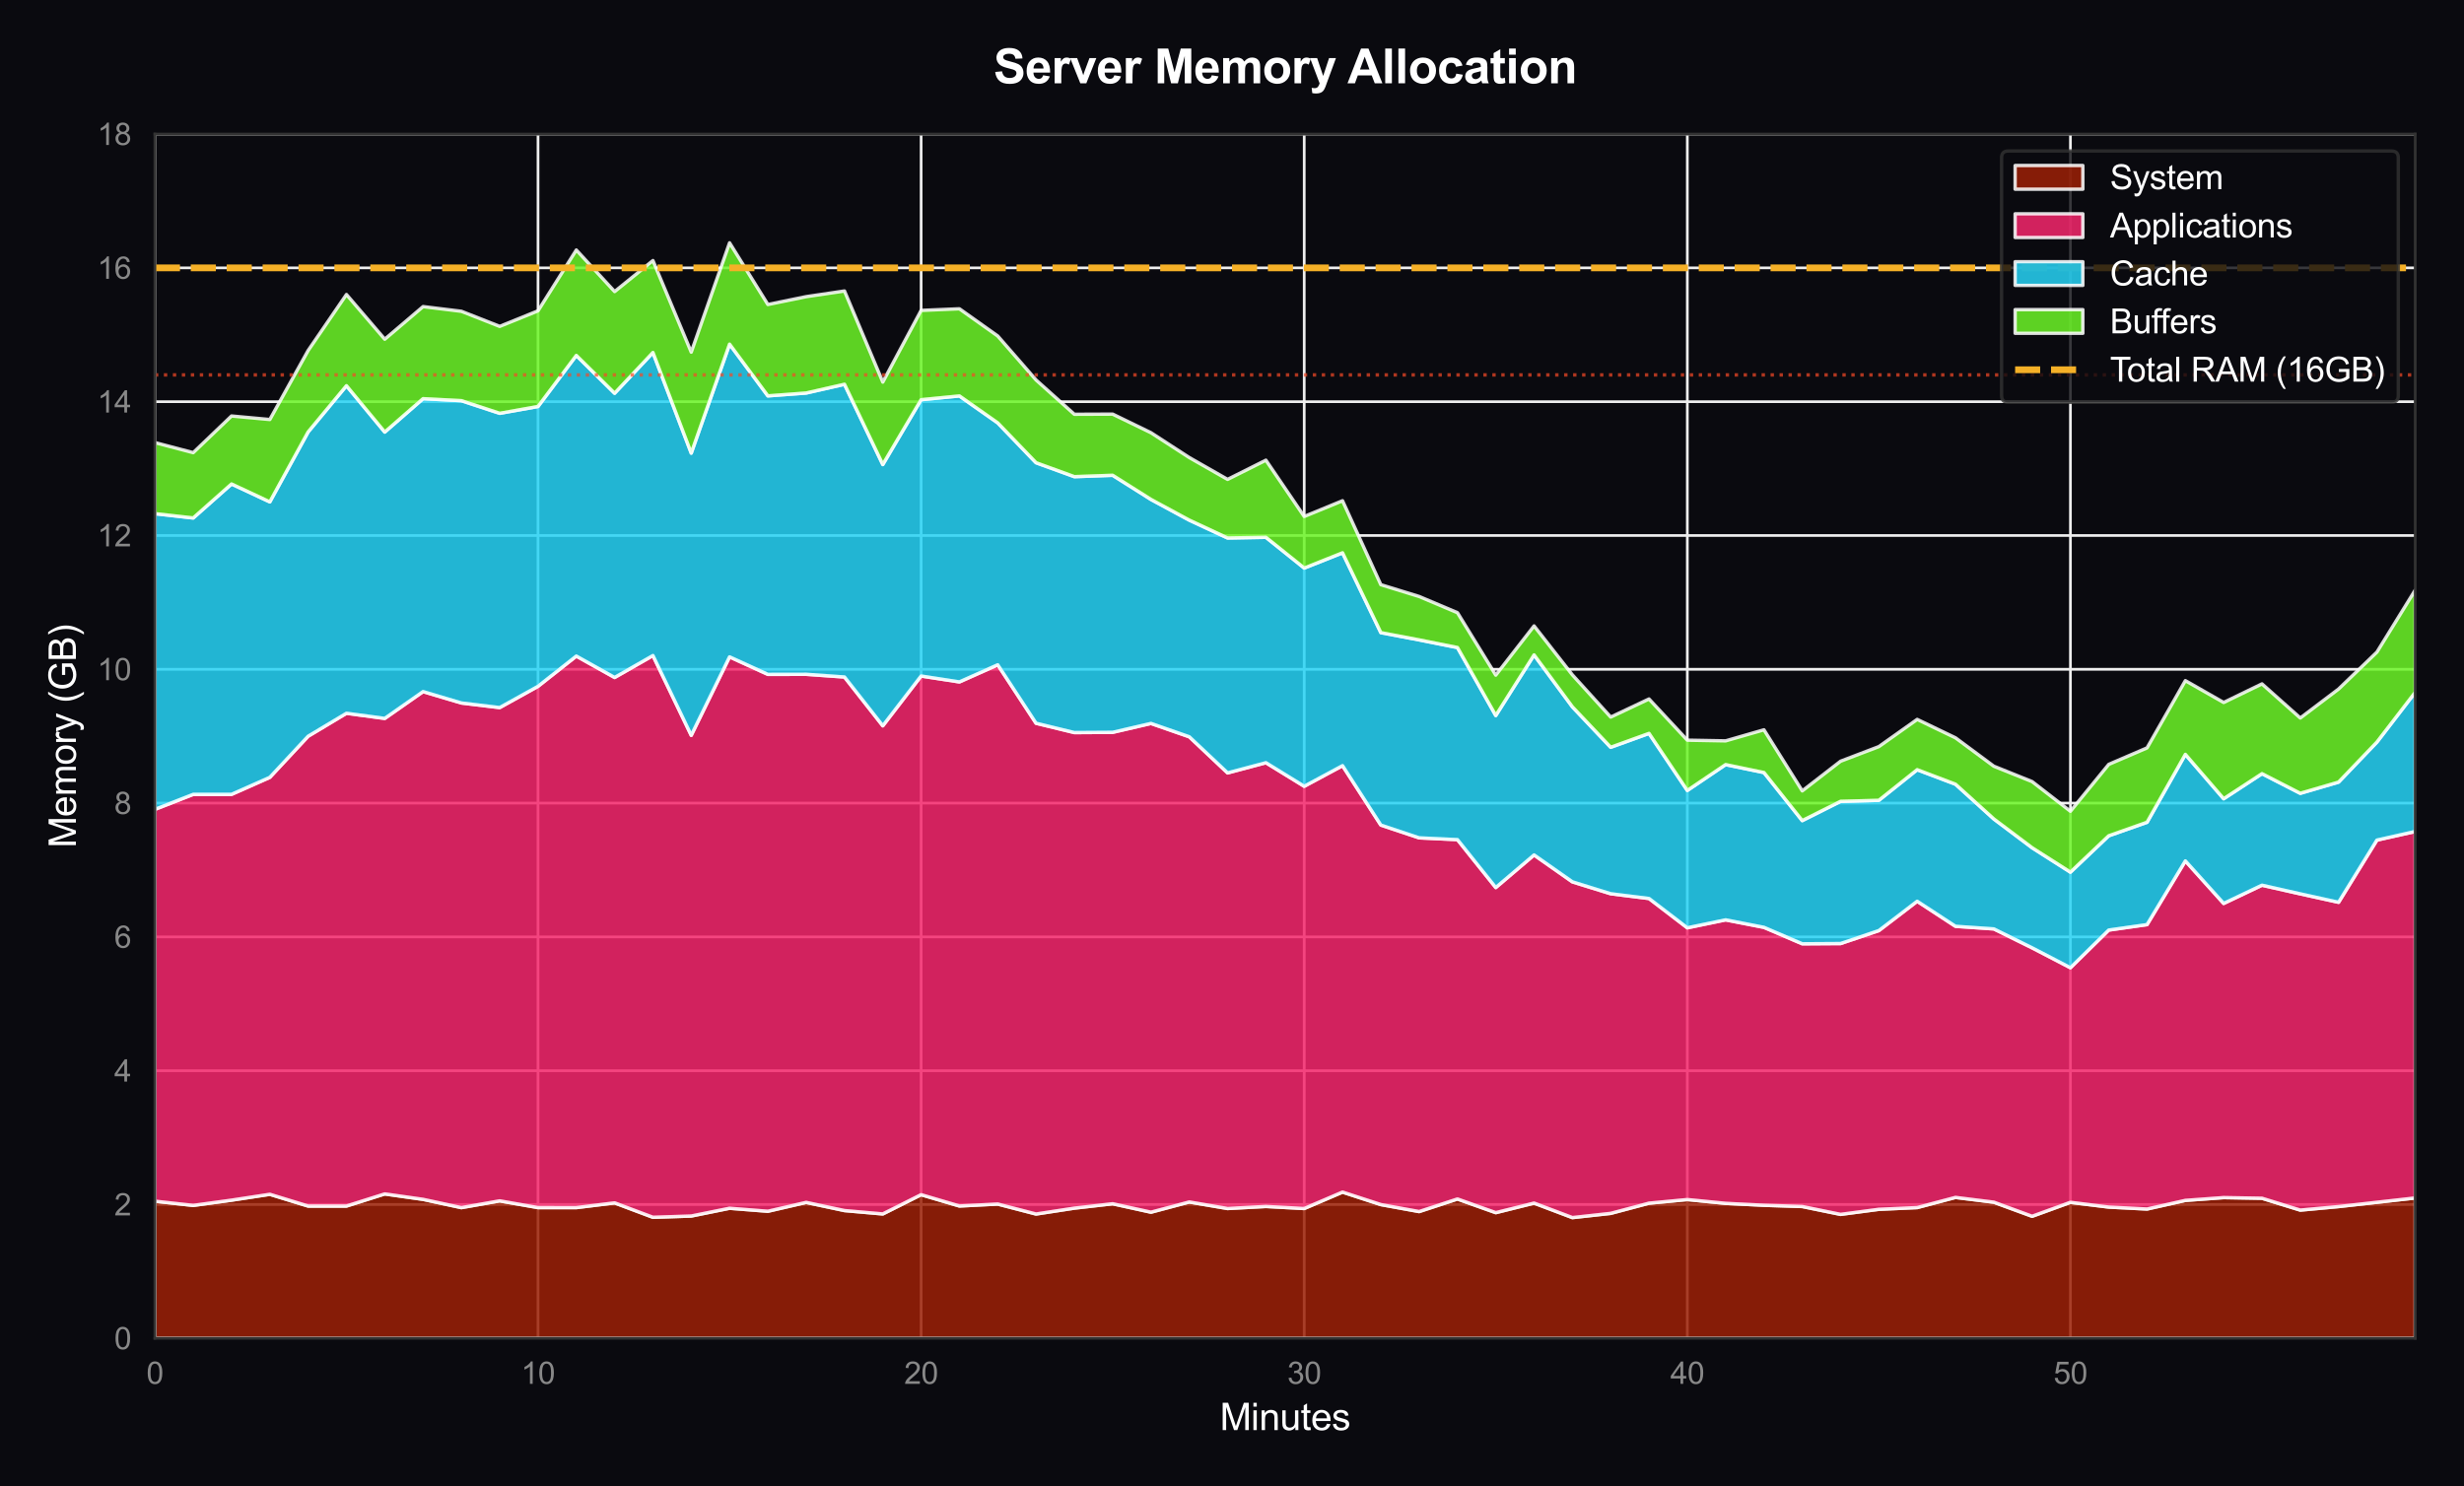
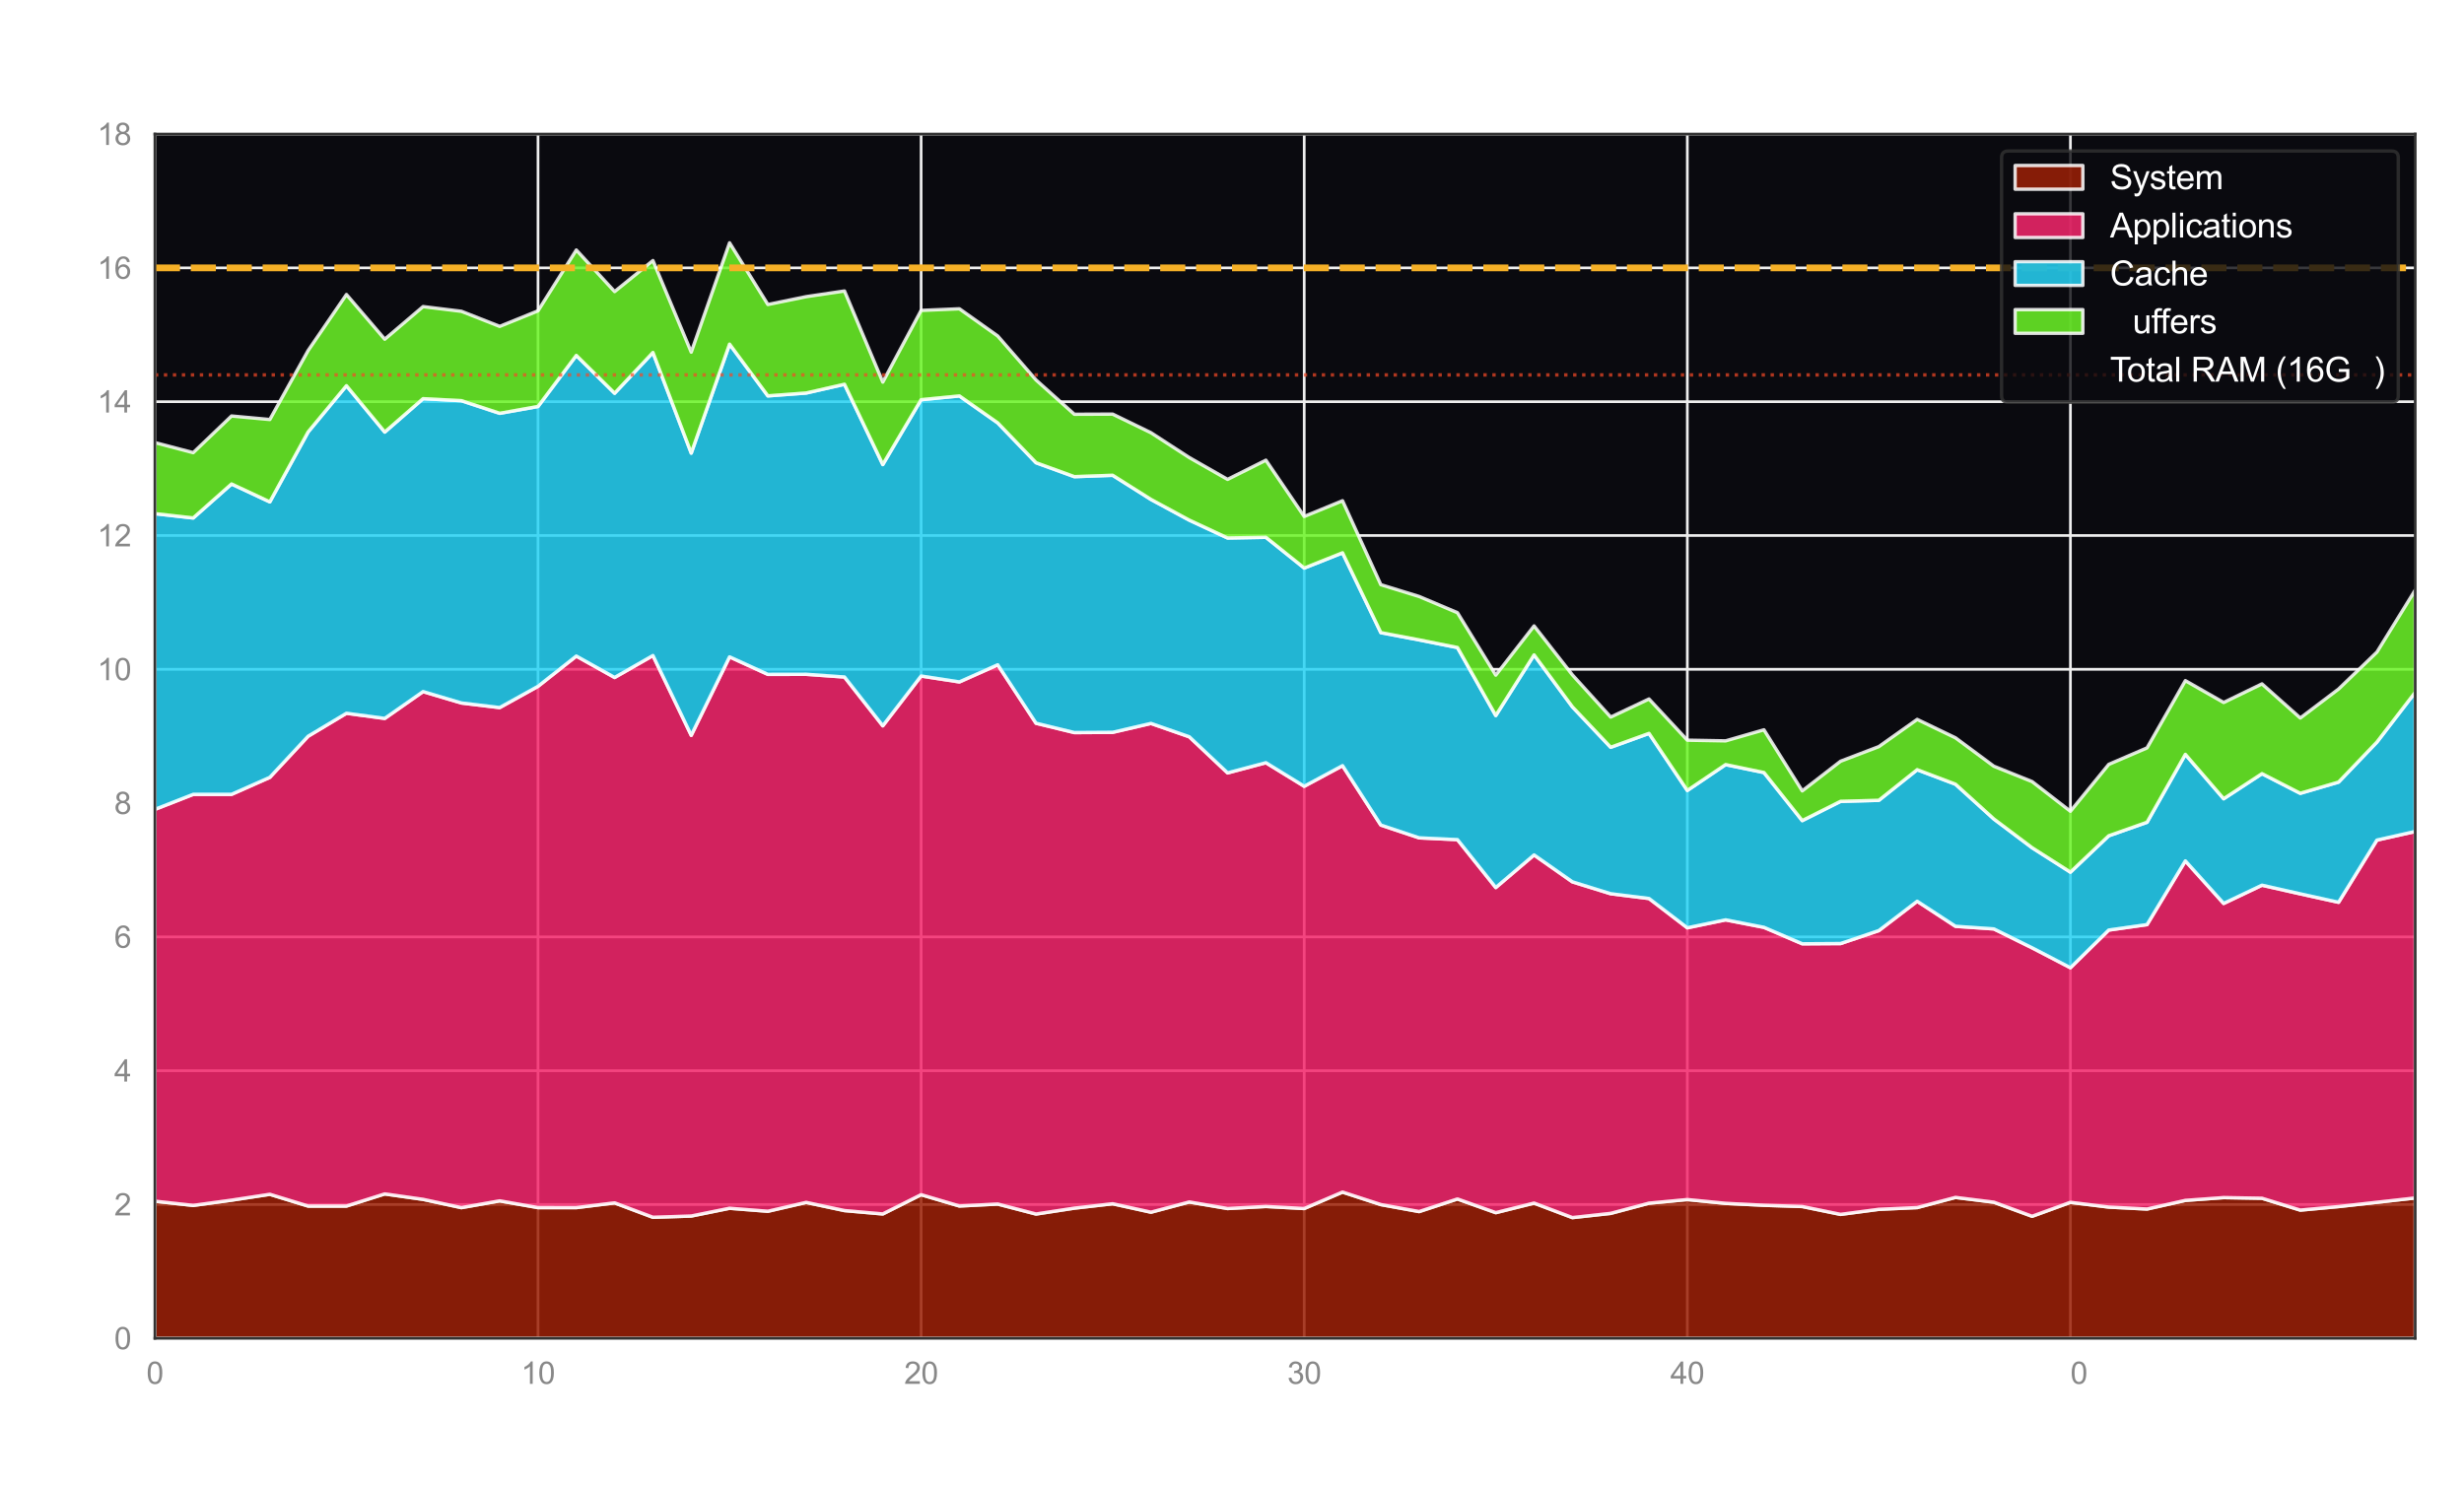
<svg xmlns="http://www.w3.org/2000/svg" xmlns:xlink="http://www.w3.org/1999/xlink" viewBox="0 0 727.462 438.882" version="1.1">
  <defs>
    <style type="text/css">*{stroke-linejoin: round; stroke-linecap: butt}</style>
  </defs>
  <g id="figure_1">
    <g id="patch_1">
-       <path d="M 0 438.882  L 727.462 438.882  L 727.462 -0  L 0 -0  z " style="fill: #0a0a0f" />
-     </g>
+       </g>
    <g id="axes_1">
      <g id="patch_2">
        <path d="M 45.733 395.192  L 713.062 395.192  L 713.062 39.592  L 45.733 39.592  z " style="fill: #0a0a0f" />
      </g>
      <g id="matplotlib.axis_1">
        <g id="xtick_1">
          <g id="line2d_1">
            <path d="M 45.733 395.192  L 45.733 39.592  " clip-path="url(#p2c360c2887)" style="fill: none; stroke: #eeeeee; stroke-width: 0.8; stroke-linecap: round" />
          </g>
          <g id="text_1">
            <g style="fill: #888888" transform="translate(43.23 408.634) scale(0.09 -0.09)">
              <defs>
                <path id="ArialMT-30" d="M 266 2259  Q 266 3072 433 3567  Q 600 4063 929 4331  Q 1259 4600 1759 4600  Q 2128 4600 2406 4451  Q 2684 4303 2865 4023  Q 3047 3744 3150 3342  Q 3253 2941 3253 2259  Q 3253 1453 3087 958  Q 2922 463 2592 192  Q 2263 -78 1759 -78  Q 1097 -78 719 397  Q 266 969 266 2259  z M 844 2259  Q 844 1131 1108 757  Q 1372 384 1759 384  Q 2147 384 2411 759  Q 2675 1134 2675 2259  Q 2675 3391 2411 3762  Q 2147 4134 1753 4134  Q 1366 4134 1134 3806  Q 844 3388 844 2259  z " transform="scale(0.016)" />
              </defs>
              <use xlink:href="#ArialMT-30" />
            </g>
          </g>
        </g>
        <g id="xtick_2">
          <g id="line2d_2">
            <path d="M 158.839 395.192  L 158.839 39.592  " clip-path="url(#p2c360c2887)" style="fill: none; stroke: #eeeeee; stroke-width: 0.8; stroke-linecap: round" />
          </g>
          <g id="text_2">
            <g style="fill: #888888" transform="translate(153.834 408.634) scale(0.09 -0.09)">
              <defs>
                <path id="ArialMT-31" d="M 2384 0  L 1822 0  L 1822 3584  Q 1619 3391 1289 3197  Q 959 3003 697 2906  L 697 3450  Q 1169 3672 1522 3987  Q 1875 4303 2022 4600  L 2384 4600  L 2384 0  z " transform="scale(0.016)" />
              </defs>
              <use xlink:href="#ArialMT-31" />
              <use xlink:href="#ArialMT-30" transform="translate(55.615 0)" />
            </g>
          </g>
        </g>
        <g id="xtick_3">
          <g id="line2d_3">
            <path d="M 271.946 395.192  L 271.946 39.592  " clip-path="url(#p2c360c2887)" style="fill: none; stroke: #eeeeee; stroke-width: 0.8; stroke-linecap: round" />
          </g>
          <g id="text_3">
            <g style="fill: #888888" transform="translate(266.941 408.634) scale(0.09 -0.09)">
              <defs>
                <path id="ArialMT-32" d="M 3222 541  L 3222 0  L 194 0  Q 188 203 259 391  Q 375 700 629 1000  Q 884 1300 1366 1694  Q 2113 2306 2375 2664  Q 2638 3022 2638 3341  Q 2638 3675 2398 3904  Q 2159 4134 1775 4134  Q 1369 4134 1125 3890  Q 881 3647 878 3216  L 300 3275  Q 359 3922 746 4261  Q 1134 4600 1788 4600  Q 2447 4600 2831 4234  Q 3216 3869 3216 3328  Q 3216 3053 3103 2787  Q 2991 2522 2730 2228  Q 2469 1934 1863 1422  Q 1356 997 1212 845  Q 1069 694 975 541  L 3222 541  z " transform="scale(0.016)" />
              </defs>
              <use xlink:href="#ArialMT-32" />
              <use xlink:href="#ArialMT-30" transform="translate(55.615 0)" />
            </g>
          </g>
        </g>
        <g id="xtick_4">
          <g id="line2d_4">
            <path d="M 385.053 395.192  L 385.053 39.592  " clip-path="url(#p2c360c2887)" style="fill: none; stroke: #eeeeee; stroke-width: 0.8; stroke-linecap: round" />
          </g>
          <g id="text_4">
            <g style="fill: #888888" transform="translate(380.048 408.634) scale(0.09 -0.09)">
              <defs>
                <path id="ArialMT-33" d="M 269 1209  L 831 1284  Q 928 806 1161 595  Q 1394 384 1728 384  Q 2125 384 2398 659  Q 2672 934 2672 1341  Q 2672 1728 2419 1979  Q 2166 2231 1775 2231  Q 1616 2231 1378 2169  L 1441 2663  Q 1497 2656 1531 2656  Q 1891 2656 2178 2843  Q 2466 3031 2466 3422  Q 2466 3731 2256 3934  Q 2047 4138 1716 4138  Q 1388 4138 1169 3931  Q 950 3725 888 3313  L 325 3413  Q 428 3978 793 4289  Q 1159 4600 1703 4600  Q 2078 4600 2393 4439  Q 2709 4278 2876 4000  Q 3044 3722 3044 3409  Q 3044 3113 2884 2869  Q 2725 2625 2413 2481  Q 2819 2388 3044 2092  Q 3269 1797 3269 1353  Q 3269 753 2831 336  Q 2394 -81 1725 -81  Q 1122 -81 723 278  Q 325 638 269 1209  z " transform="scale(0.016)" />
              </defs>
              <use xlink:href="#ArialMT-33" />
              <use xlink:href="#ArialMT-30" transform="translate(55.615 0)" />
            </g>
          </g>
        </g>
        <g id="xtick_5">
          <g id="line2d_5">
            <path d="M 498.16 395.192  L 498.16 39.592  " clip-path="url(#p2c360c2887)" style="fill: none; stroke: #eeeeee; stroke-width: 0.8; stroke-linecap: round" />
          </g>
          <g id="text_5">
            <g style="fill: #888888" transform="translate(493.155 408.634) scale(0.09 -0.09)">
              <defs>
                <path id="ArialMT-34" d="M 2069 0  L 2069 1097  L 81 1097  L 81 1613  L 2172 4581  L 2631 4581  L 2631 1613  L 3250 1613  L 3250 1097  L 2631 1097  L 2631 0  L 2069 0  z M 2069 1613  L 2069 3678  L 634 1613  L 2069 1613  z " transform="scale(0.016)" />
              </defs>
              <use xlink:href="#ArialMT-34" />
              <use xlink:href="#ArialMT-30" transform="translate(55.615 0)" />
            </g>
          </g>
        </g>
        <g id="xtick_6">
          <g id="line2d_6">
            <path d="M 611.266 395.192  L 611.266 39.592  " clip-path="url(#p2c360c2887)" style="fill: none; stroke: #eeeeee; stroke-width: 0.8; stroke-linecap: round" />
          </g>
          <g id="text_6">
            <g style="fill: #888888" transform="translate(606.262 408.634) scale(0.09 -0.09)">
              <defs>
-                 <path id="ArialMT-35" d="M 266 1200  L 856 1250  Q 922 819 1161 601  Q 1400 384 1738 384  Q 2144 384 2425 690  Q 2706 997 2706 1503  Q 2706 1984 2436 2262  Q 2166 2541 1728 2541  Q 1456 2541 1237 2417  Q 1019 2294 894 2097  L 366 2166  L 809 4519  L 3088 4519  L 3088 3981  L 1259 3981  L 1013 2750  Q 1425 3038 1878 3038  Q 2478 3038 2890 2622  Q 3303 2206 3303 1553  Q 3303 931 2941 478  Q 2500 -78 1738 -78  Q 1113 -78 717 272  Q 322 622 266 1200  z " transform="scale(0.016)" />
-               </defs>
+                 </defs>
              <use xlink:href="#ArialMT-35" />
              <use xlink:href="#ArialMT-30" transform="translate(55.615 0)" />
            </g>
          </g>
        </g>
        <g id="text_7">
          <g style="fill: #ffffff" transform="translate(360.141 422.296) scale(0.11 -0.11)">
            <defs>
              <path id="ArialMT-4d" d="M 475 0  L 475 4581  L 1388 4581  L 2472 1338  Q 2622 884 2691 659  Q 2769 909 2934 1394  L 4031 4581  L 4847 4581  L 4847 0  L 4263 0  L 4263 3834  L 2931 0  L 2384 0  L 1059 3900  L 1059 0  L 475 0  z " transform="scale(0.016)" />
              <path id="ArialMT-69" d="M 425 3934  L 425 4581  L 988 4581  L 988 3934  L 425 3934  z M 425 0  L 425 3319  L 988 3319  L 988 0  L 425 0  z " transform="scale(0.016)" />
              <path id="ArialMT-6e" d="M 422 0  L 422 3319  L 928 3319  L 928 2847  Q 1294 3394 1984 3394  Q 2284 3394 2536 3286  Q 2788 3178 2913 3003  Q 3038 2828 3088 2588  Q 3119 2431 3119 2041  L 3119 0  L 2556 0  L 2556 2019  Q 2556 2363 2490 2533  Q 2425 2703 2258 2804  Q 2091 2906 1866 2906  Q 1506 2906 1245 2678  Q 984 2450 984 1813  L 984 0  L 422 0  z " transform="scale(0.016)" />
              <path id="ArialMT-75" d="M 2597 0  L 2597 488  Q 2209 -75 1544 -75  Q 1250 -75 995 37  Q 741 150 617 320  Q 494 491 444 738  Q 409 903 409 1263  L 409 3319  L 972 3319  L 972 1478  Q 972 1038 1006 884  Q 1059 663 1231 536  Q 1403 409 1656 409  Q 1909 409 2131 539  Q 2353 669 2445 892  Q 2538 1116 2538 1541  L 2538 3319  L 3100 3319  L 3100 0  L 2597 0  z " transform="scale(0.016)" />
              <path id="ArialMT-74" d="M 1650 503  L 1731 6  Q 1494 -44 1306 -44  Q 1000 -44 831 53  Q 663 150 594 308  Q 525 466 525 972  L 525 2881  L 113 2881  L 113 3319  L 525 3319  L 525 4141  L 1084 4478  L 1084 3319  L 1650 3319  L 1650 2881  L 1084 2881  L 1084 941  Q 1084 700 1114 631  Q 1144 563 1211 522  Q 1278 481 1403 481  Q 1497 481 1650 503  z " transform="scale(0.016)" />
              <path id="ArialMT-65" d="M 2694 1069  L 3275 997  Q 3138 488 2766 206  Q 2394 -75 1816 -75  Q 1088 -75 661 373  Q 234 822 234 1631  Q 234 2469 665 2931  Q 1097 3394 1784 3394  Q 2450 3394 2872 2941  Q 3294 2488 3294 1666  Q 3294 1616 3291 1516  L 816 1516  Q 847 969 1125 678  Q 1403 388 1819 388  Q 2128 388 2347 550  Q 2566 713 2694 1069  z M 847 1978  L 2700 1978  Q 2663 2397 2488 2606  Q 2219 2931 1791 2931  Q 1403 2931 1139 2672  Q 875 2413 847 1978  z " transform="scale(0.016)" />
              <path id="ArialMT-73" d="M 197 991  L 753 1078  Q 800 744 1014 566  Q 1228 388 1613 388  Q 2000 388 2187 545  Q 2375 703 2375 916  Q 2375 1106 2209 1216  Q 2094 1291 1634 1406  Q 1016 1563 777 1677  Q 538 1791 414 1992  Q 291 2194 291 2438  Q 291 2659 392 2848  Q 494 3038 669 3163  Q 800 3259 1026 3326  Q 1253 3394 1513 3394  Q 1903 3394 2198 3281  Q 2494 3169 2634 2976  Q 2775 2784 2828 2463  L 2278 2388  Q 2241 2644 2061 2787  Q 1881 2931 1553 2931  Q 1166 2931 1000 2803  Q 834 2675 834 2503  Q 834 2394 903 2306  Q 972 2216 1119 2156  Q 1203 2125 1616 2013  Q 2213 1853 2448 1751  Q 2684 1650 2818 1456  Q 2953 1263 2953 975  Q 2953 694 2789 445  Q 2625 197 2315 61  Q 2006 -75 1616 -75  Q 969 -75 630 194  Q 291 463 197 991  z " transform="scale(0.016)" />
            </defs>
            <use xlink:href="#ArialMT-4d" />
            <use xlink:href="#ArialMT-69" transform="translate(83.301 0)" />
            <use xlink:href="#ArialMT-6e" transform="translate(105.518 0)" />
            <use xlink:href="#ArialMT-75" transform="translate(161.133 0)" />
            <use xlink:href="#ArialMT-74" transform="translate(216.748 0)" />
            <use xlink:href="#ArialMT-65" transform="translate(244.531 0)" />
            <use xlink:href="#ArialMT-73" transform="translate(300.146 0)" />
          </g>
        </g>
      </g>
      <g id="matplotlib.axis_2">
        <g id="ytick_1">
          <g id="line2d_7">
            <path d="M 45.733 395.192  L 713.062 395.192  " clip-path="url(#p2c360c2887)" style="fill: none; stroke: #eeeeee; stroke-width: 0.8; stroke-linecap: round" />
          </g>
          <g id="text_8">
            <g style="fill: #888888" transform="translate(33.728 398.413) scale(0.09 -0.09)">
              <use xlink:href="#ArialMT-30" />
            </g>
          </g>
        </g>
        <g id="ytick_2">
          <g id="line2d_8">
            <path d="M 45.733 355.68  L 713.062 355.68  " clip-path="url(#p2c360c2887)" style="fill: none; stroke: #eeeeee; stroke-width: 0.8; stroke-linecap: round" />
          </g>
          <g id="text_9">
            <g style="fill: #888888" transform="translate(33.728 358.901) scale(0.09 -0.09)">
              <use xlink:href="#ArialMT-32" />
            </g>
          </g>
        </g>
        <g id="ytick_3">
          <g id="line2d_9">
            <path d="M 45.733 316.169  L 713.062 316.169  " clip-path="url(#p2c360c2887)" style="fill: none; stroke: #eeeeee; stroke-width: 0.8; stroke-linecap: round" />
          </g>
          <g id="text_10">
            <g style="fill: #888888" transform="translate(33.728 319.39) scale(0.09 -0.09)">
              <use xlink:href="#ArialMT-34" />
            </g>
          </g>
        </g>
        <g id="ytick_4">
          <g id="line2d_10">
            <path d="M 45.733 276.658  L 713.062 276.658  " clip-path="url(#p2c360c2887)" style="fill: none; stroke: #eeeeee; stroke-width: 0.8; stroke-linecap: round" />
          </g>
          <g id="text_11">
            <g style="fill: #888888" transform="translate(33.728 279.879) scale(0.09 -0.09)">
              <defs>
                <path id="ArialMT-36" d="M 3184 3459  L 2625 3416  Q 2550 3747 2413 3897  Q 2184 4138 1850 4138  Q 1581 4138 1378 3988  Q 1113 3794 959 3422  Q 806 3050 800 2363  Q 1003 2672 1297 2822  Q 1591 2972 1913 2972  Q 2475 2972 2870 2558  Q 3266 2144 3266 1488  Q 3266 1056 3080 686  Q 2894 316 2569 119  Q 2244 -78 1831 -78  Q 1128 -78 684 439  Q 241 956 241 2144  Q 241 3472 731 4075  Q 1159 4600 1884 4600  Q 2425 4600 2770 4297  Q 3116 3994 3184 3459  z M 888 1484  Q 888 1194 1011 928  Q 1134 663 1356 523  Q 1578 384 1822 384  Q 2178 384 2434 671  Q 2691 959 2691 1453  Q 2691 1928 2437 2201  Q 2184 2475 1800 2475  Q 1419 2475 1153 2201  Q 888 1928 888 1484  z " transform="scale(0.016)" />
              </defs>
              <use xlink:href="#ArialMT-36" />
            </g>
          </g>
        </g>
        <g id="ytick_5">
          <g id="line2d_11">
-             <path d="M 45.733 237.147  L 713.062 237.147  " clip-path="url(#p2c360c2887)" style="fill: none; stroke: #eeeeee; stroke-width: 0.8; stroke-linecap: round" />
-           </g>
+             </g>
          <g id="text_12">
            <g style="fill: #888888" transform="translate(33.728 240.368) scale(0.09 -0.09)">
              <defs>
                <path id="ArialMT-38" d="M 1131 2484  Q 781 2613 612 2850  Q 444 3088 444 3419  Q 444 3919 803 4259  Q 1163 4600 1759 4600  Q 2359 4600 2725 4251  Q 3091 3903 3091 3403  Q 3091 3084 2923 2848  Q 2756 2613 2416 2484  Q 2838 2347 3058 2040  Q 3278 1734 3278 1309  Q 3278 722 2862 322  Q 2447 -78 1769 -78  Q 1091 -78 675 323  Q 259 725 259 1325  Q 259 1772 486 2073  Q 713 2375 1131 2484  z M 1019 3438  Q 1019 3113 1228 2906  Q 1438 2700 1772 2700  Q 2097 2700 2305 2904  Q 2513 3109 2513 3406  Q 2513 3716 2298 3927  Q 2084 4138 1766 4138  Q 1444 4138 1231 3931  Q 1019 3725 1019 3438  z M 838 1322  Q 838 1081 952 856  Q 1066 631 1291 507  Q 1516 384 1775 384  Q 2178 384 2440 643  Q 2703 903 2703 1303  Q 2703 1709 2433 1975  Q 2163 2241 1756 2241  Q 1359 2241 1098 1978  Q 838 1716 838 1322  z " transform="scale(0.016)" />
              </defs>
              <use xlink:href="#ArialMT-38" />
            </g>
          </g>
        </g>
        <g id="ytick_6">
          <g id="line2d_12">
            <path d="M 45.733 197.636  L 713.062 197.636  " clip-path="url(#p2c360c2887)" style="fill: none; stroke: #eeeeee; stroke-width: 0.8; stroke-linecap: round" />
          </g>
          <g id="text_13">
            <g style="fill: #888888" transform="translate(28.723 200.857) scale(0.09 -0.09)">
              <use xlink:href="#ArialMT-31" />
              <use xlink:href="#ArialMT-30" transform="translate(55.615 0)" />
            </g>
          </g>
        </g>
        <g id="ytick_7">
          <g id="line2d_13">
            <path d="M 45.733 158.125  L 713.062 158.125  " clip-path="url(#p2c360c2887)" style="fill: none; stroke: #eeeeee; stroke-width: 0.8; stroke-linecap: round" />
          </g>
          <g id="text_14">
            <g style="fill: #888888" transform="translate(28.723 161.346) scale(0.09 -0.09)">
              <use xlink:href="#ArialMT-31" />
              <use xlink:href="#ArialMT-32" transform="translate(55.615 0)" />
            </g>
          </g>
        </g>
        <g id="ytick_8">
          <g id="line2d_14">
            <path d="M 45.733 118.614  L 713.062 118.614  " clip-path="url(#p2c360c2887)" style="fill: none; stroke: #eeeeee; stroke-width: 0.8; stroke-linecap: round" />
          </g>
          <g id="text_15">
            <g style="fill: #888888" transform="translate(28.723 121.835) scale(0.09 -0.09)">
              <use xlink:href="#ArialMT-31" />
              <use xlink:href="#ArialMT-34" transform="translate(55.615 0)" />
            </g>
          </g>
        </g>
        <g id="ytick_9">
          <g id="line2d_15">
            <path d="M 45.733 79.103  L 713.062 79.103  " clip-path="url(#p2c360c2887)" style="fill: none; stroke: #eeeeee; stroke-width: 0.8; stroke-linecap: round" />
          </g>
          <g id="text_16">
            <g style="fill: #888888" transform="translate(28.723 82.324) scale(0.09 -0.09)">
              <use xlink:href="#ArialMT-31" />
              <use xlink:href="#ArialMT-36" transform="translate(55.615 0)" />
            </g>
          </g>
        </g>
        <g id="ytick_10">
          <g id="line2d_16">
            <path d="M 45.733 39.592  L 713.062 39.592  " clip-path="url(#p2c360c2887)" style="fill: none; stroke: #eeeeee; stroke-width: 0.8; stroke-linecap: round" />
          </g>
          <g id="text_17">
            <g style="fill: #888888" transform="translate(28.723 42.813) scale(0.09 -0.09)">
              <use xlink:href="#ArialMT-31" />
              <use xlink:href="#ArialMT-38" transform="translate(55.615 0)" />
            </g>
          </g>
        </g>
        <g id="text_18">
          <g style="fill: #ffffff" transform="translate(22.408 250.39) rotate(-90) scale(0.11 -0.11)">
            <defs>
              <path id="ArialMT-6d" d="M 422 0  L 422 3319  L 925 3319  L 925 2853  Q 1081 3097 1340 3245  Q 1600 3394 1931 3394  Q 2300 3394 2536 3241  Q 2772 3088 2869 2813  Q 3263 3394 3894 3394  Q 4388 3394 4653 3120  Q 4919 2847 4919 2278  L 4919 0  L 4359 0  L 4359 2091  Q 4359 2428 4304 2576  Q 4250 2725 4106 2815  Q 3963 2906 3769 2906  Q 3419 2906 3187 2673  Q 2956 2441 2956 1928  L 2956 0  L 2394 0  L 2394 2156  Q 2394 2531 2256 2718  Q 2119 2906 1806 2906  Q 1569 2906 1367 2781  Q 1166 2656 1075 2415  Q 984 2175 984 1722  L 984 0  L 422 0  z " transform="scale(0.016)" />
              <path id="ArialMT-6f" d="M 213 1659  Q 213 2581 725 3025  Q 1153 3394 1769 3394  Q 2453 3394 2887 2945  Q 3322 2497 3322 1706  Q 3322 1066 3130 698  Q 2938 331 2570 128  Q 2203 -75 1769 -75  Q 1072 -75 642 372  Q 213 819 213 1659  z M 791 1659  Q 791 1022 1069 705  Q 1347 388 1769 388  Q 2188 388 2466 706  Q 2744 1025 2744 1678  Q 2744 2294 2464 2611  Q 2184 2928 1769 2928  Q 1347 2928 1069 2612  Q 791 2297 791 1659  z " transform="scale(0.016)" />
              <path id="ArialMT-72" d="M 416 0  L 416 3319  L 922 3319  L 922 2816  Q 1116 3169 1280 3281  Q 1444 3394 1641 3394  Q 1925 3394 2219 3213  L 2025 2691  Q 1819 2813 1613 2813  Q 1428 2813 1281 2702  Q 1134 2591 1072 2394  Q 978 2094 978 1738  L 978 0  L 416 0  z " transform="scale(0.016)" />
              <path id="ArialMT-79" d="M 397 -1278  L 334 -750  Q 519 -800 656 -800  Q 844 -800 956 -737  Q 1069 -675 1141 -563  Q 1194 -478 1313 -144  Q 1328 -97 1363 -6  L 103 3319  L 709 3319  L 1400 1397  Q 1534 1031 1641 628  Q 1738 1016 1872 1384  L 2581 3319  L 3144 3319  L 1881 -56  Q 1678 -603 1566 -809  Q 1416 -1088 1222 -1217  Q 1028 -1347 759 -1347  Q 597 -1347 397 -1278  z " transform="scale(0.016)" />
              <path id="ArialMT-20" transform="scale(0.016)" />
              <path id="ArialMT-28" d="M 1497 -1347  Q 1031 -759 709 28  Q 388 816 388 1659  Q 388 2403 628 3084  Q 909 3875 1497 4659  L 1900 4659  Q 1522 4009 1400 3731  Q 1209 3300 1100 2831  Q 966 2247 966 1656  Q 966 153 1900 -1347  L 1497 -1347  z " transform="scale(0.016)" />
              <path id="ArialMT-47" d="M 2638 1797  L 2638 2334  L 4578 2338  L 4578 638  Q 4131 281 3656 101  Q 3181 -78 2681 -78  Q 2006 -78 1454 211  Q 903 500 622 1047  Q 341 1594 341 2269  Q 341 2938 620 3517  Q 900 4097 1425 4378  Q 1950 4659 2634 4659  Q 3131 4659 3532 4498  Q 3934 4338 4162 4050  Q 4391 3763 4509 3300  L 3963 3150  Q 3859 3500 3706 3700  Q 3553 3900 3268 4020  Q 2984 4141 2638 4141  Q 2222 4141 1919 4014  Q 1616 3888 1430 3681  Q 1244 3475 1141 3228  Q 966 2803 966 2306  Q 966 1694 1177 1281  Q 1388 869 1791 669  Q 2194 469 2647 469  Q 3041 469 3416 620  Q 3791 772 3984 944  L 3984 1797  L 2638 1797  z " transform="scale(0.016)" />
-               <path id="ArialMT-42" d="M 469 0  L 469 4581  L 2188 4581  Q 2713 4581 3030 4442  Q 3347 4303 3526 4014  Q 3706 3725 3706 3409  Q 3706 3116 3547 2856  Q 3388 2597 3066 2438  Q 3481 2316 3704 2022  Q 3928 1728 3928 1328  Q 3928 1006 3792 729  Q 3656 453 3456 303  Q 3256 153 2954 76  Q 2653 0 2216 0  L 469 0  z M 1075 2656  L 2066 2656  Q 2469 2656 2644 2709  Q 2875 2778 2992 2937  Q 3109 3097 3109 3338  Q 3109 3566 3000 3739  Q 2891 3913 2687 3977  Q 2484 4041 1991 4041  L 1075 4041  L 1075 2656  z M 1075 541  L 2216 541  Q 2509 541 2628 563  Q 2838 600 2978 687  Q 3119 775 3209 942  Q 3300 1109 3300 1328  Q 3300 1584 3169 1773  Q 3038 1963 2805 2039  Q 2572 2116 2134 2116  L 1075 2116  L 1075 541  z " transform="scale(0.016)" />
              <path id="ArialMT-29" d="M 791 -1347  L 388 -1347  Q 1322 153 1322 1656  Q 1322 2244 1188 2822  Q 1081 3291 891 3722  Q 769 4003 388 4659  L 791 4659  Q 1378 3875 1659 3084  Q 1900 2403 1900 1659  Q 1900 816 1576 28  Q 1253 -759 791 -1347  z " transform="scale(0.016)" />
            </defs>
            <use xlink:href="#ArialMT-4d" />
            <use xlink:href="#ArialMT-65" transform="translate(83.301 0)" />
            <use xlink:href="#ArialMT-6d" transform="translate(138.916 0)" />
            <use xlink:href="#ArialMT-6f" transform="translate(222.217 0)" />
            <use xlink:href="#ArialMT-72" transform="translate(277.832 0)" />
            <use xlink:href="#ArialMT-79" transform="translate(311.133 0)" />
            <use xlink:href="#ArialMT-20" transform="translate(361.133 0)" />
            <use xlink:href="#ArialMT-28" transform="translate(388.916 0)" />
            <use xlink:href="#ArialMT-47" transform="translate(422.217 0)" />
            <use xlink:href="#ArialMT-42" transform="translate(500 0)" />
            <use xlink:href="#ArialMT-29" transform="translate(566.699 0)" />
          </g>
        </g>
      </g>
      <g id="FillBetweenPolyCollection_1">
        <defs>
          <path id="m1f89d1c0e0" d="M 45.733 -84.183  L 45.733 -43.691  L 57.043 -43.691  L 68.354 -43.691  L 79.665 -43.691  L 90.975 -43.691  L 102.286 -43.691  L 113.597 -43.691  L 124.907 -43.691  L 136.218 -43.691  L 147.529 -43.691  L 158.839 -43.691  L 170.15 -43.691  L 181.461 -43.691  L 192.771 -43.691  L 204.082 -43.691  L 215.393 -43.691  L 226.703 -43.691  L 238.014 -43.691  L 249.325 -43.691  L 260.635 -43.691  L 271.946 -43.691  L 283.257 -43.691  L 294.567 -43.691  L 305.878 -43.691  L 317.189 -43.691  L 328.499 -43.691  L 339.81 -43.691  L 351.121 -43.691  L 362.431 -43.691  L 373.742 -43.691  L 385.053 -43.691  L 396.364 -43.691  L 407.674 -43.691  L 418.985 -43.691  L 430.296 -43.691  L 441.606 -43.691  L 452.917 -43.691  L 464.228 -43.691  L 475.538 -43.691  L 486.849 -43.691  L 498.16 -43.691  L 509.47 -43.691  L 520.781 -43.691  L 532.092 -43.691  L 543.402 -43.691  L 554.713 -43.691  L 566.024 -43.691  L 577.334 -43.691  L 588.645 -43.691  L 599.956 -43.691  L 611.266 -43.691  L 622.577 -43.691  L 633.888 -43.691  L 645.198 -43.691  L 656.509 -43.691  L 667.82 -43.691  L 679.13 -43.691  L 690.441 -43.691  L 701.752 -43.691  L 713.062 -43.691  L 713.062 -85.129  L 713.062 -85.129  L 701.752 -83.856  L 690.441 -82.591  L 679.13 -81.544  L 667.82 -85.042  L 656.509 -85.239  L 645.198 -84.41  L 633.888 -81.864  L 622.577 -82.441  L 611.266 -83.842  L 599.956 -79.719  L 588.645 -83.881  L 577.334 -85.29  L 566.024 -82.292  L 554.713 -81.78  L 543.402 -80.281  L 532.092 -82.607  L 520.781 -82.973  L 509.47 -83.54  L 498.16 -84.661  L 486.849 -83.591  L 475.538 -80.578  L 464.228 -79.33  L 452.917 -83.614  L 441.606 -80.79  L 430.296 -84.827  L 418.985 -81.112  L 407.674 -83.175  L 396.364 -86.861  L 385.053 -82.013  L 373.742 -82.625  L 362.431 -82.015  L 351.121 -83.944  L 339.81 -80.928  L 328.499 -83.421  L 317.189 -82.126  L 305.878 -80.387  L 294.567 -83.335  L 283.257 -82.756  L 271.946 -86.097  L 260.635 -80.412  L 249.325 -81.408  L 238.014 -83.823  L 226.703 -81.201  L 215.393 -82.091  L 204.082 -79.794  L 192.771 -79.422  L 181.461 -83.68  L 170.15 -82.282  L 158.839 -82.286  L 147.529 -84.274  L 136.218 -82.274  L 124.907 -84.718  L 113.597 -86.322  L 102.286 -82.739  L 90.975 -82.739  L 79.665 -86.211  L 68.354 -84.481  L 57.043 -82.929  L 45.733 -84.183  z " style="stroke: #ffffff; stroke-opacity: 0.85" />
        </defs>
        <g clip-path="url(#p2c360c2887)">
          <use xlink:href="#m1f89d1c0e0" x="0" y="438.882" style="fill: #9c2007; fill-opacity: 0.85; stroke: #ffffff; stroke-opacity: 0.85" />
        </g>
      </g>
      <g id="FillBetweenPolyCollection_2">
        <defs>
          <path id="mf721dd6471" d="M 45.733 -199.876  L 45.733 -84.183  L 57.043 -82.929  L 68.354 -84.481  L 79.665 -86.211  L 90.975 -82.739  L 102.286 -82.739  L 113.597 -86.322  L 124.907 -84.718  L 136.218 -82.274  L 147.529 -84.274  L 158.839 -82.286  L 170.15 -82.282  L 181.461 -83.68  L 192.771 -79.422  L 204.082 -79.794  L 215.393 -82.091  L 226.703 -81.201  L 238.014 -83.823  L 249.325 -81.408  L 260.635 -80.412  L 271.946 -86.097  L 283.257 -82.756  L 294.567 -83.335  L 305.878 -80.387  L 317.189 -82.126  L 328.499 -83.421  L 339.81 -80.928  L 351.121 -83.944  L 362.431 -82.015  L 373.742 -82.625  L 385.053 -82.013  L 396.364 -86.861  L 407.674 -83.175  L 418.985 -81.112  L 430.296 -84.827  L 441.606 -80.79  L 452.917 -83.614  L 464.228 -79.33  L 475.538 -80.578  L 486.849 -83.591  L 498.16 -84.661  L 509.47 -83.54  L 520.781 -82.973  L 532.092 -82.607  L 543.402 -80.281  L 554.713 -81.78  L 566.024 -82.292  L 577.334 -85.29  L 588.645 -83.881  L 599.956 -79.719  L 611.266 -83.842  L 622.577 -82.441  L 633.888 -81.864  L 645.198 -84.41  L 656.509 -85.239  L 667.82 -85.042  L 679.13 -81.544  L 690.441 -82.591  L 701.752 -83.856  L 713.062 -85.129  L 713.062 -193.346  L 713.062 -193.346  L 701.752 -190.806  L 690.441 -172.44  L 679.13 -174.929  L 667.82 -177.485  L 656.509 -172.099  L 645.198 -184.658  L 633.888 -165.848  L 622.577 -164.237  L 611.266 -153.115  L 599.956 -158.993  L 588.645 -164.581  L 577.334 -165.35  L 566.024 -172.742  L 554.713 -164.084  L 543.402 -160.259  L 532.092 -160.187  L 520.781 -165.039  L 509.47 -167.25  L 498.16 -164.903  L 486.849 -173.559  L 475.538 -174.966  L 464.228 -178.476  L 452.917 -186.418  L 441.606 -176.79  L 430.296 -190.939  L 418.985 -191.471  L 407.674 -195.241  L 396.364 -212.778  L 385.053 -206.698  L 373.742 -213.654  L 362.431 -210.645  L 351.121 -221.312  L 339.81 -225.255  L 328.499 -222.627  L 317.189 -222.556  L 305.878 -225.312  L 294.567 -242.572  L 283.257 -237.512  L 271.946 -239.256  L 260.635 -224.555  L 249.325 -238.963  L 238.014 -239.766  L 226.703 -239.744  L 215.393 -244.908  L 204.082 -221.737  L 192.771 -245.3  L 181.461 -238.827  L 170.15 -245.143  L 158.839 -236.209  L 147.529 -229.934  L 136.218 -231.294  L 124.907 -234.653  L 113.597 -226.738  L 102.286 -228.253  L 90.975 -221.474  L 79.665 -209.331  L 68.354 -204.307  L 57.043 -204.306  L 45.733 -199.876  z " style="stroke: #ffffff; stroke-opacity: 0.85" />
        </defs>
        <g clip-path="url(#p2c360c2887)">
          <use xlink:href="#mf721dd6471" x="0" y="438.882" style="fill: #f5276c; fill-opacity: 0.85; stroke: #ffffff; stroke-opacity: 0.85" />
        </g>
      </g>
      <g id="FillBetweenPolyCollection_3">
        <defs>
          <path id="m694bae2790" d="M 45.733 -287.204  L 45.733 -199.876  L 57.043 -204.306  L 68.354 -204.307  L 79.665 -209.331  L 90.975 -221.474  L 102.286 -228.253  L 113.597 -226.738  L 124.907 -234.653  L 136.218 -231.294  L 147.529 -229.934  L 158.839 -236.209  L 170.15 -245.143  L 181.461 -238.827  L 192.771 -245.3  L 204.082 -221.737  L 215.393 -244.908  L 226.703 -239.744  L 238.014 -239.766  L 249.325 -238.963  L 260.635 -224.555  L 271.946 -239.256  L 283.257 -237.512  L 294.567 -242.572  L 305.878 -225.312  L 317.189 -222.556  L 328.499 -222.627  L 339.81 -225.255  L 351.121 -221.312  L 362.431 -210.645  L 373.742 -213.654  L 385.053 -206.698  L 396.364 -212.778  L 407.674 -195.241  L 418.985 -191.471  L 430.296 -190.939  L 441.606 -176.79  L 452.917 -186.418  L 464.228 -178.476  L 475.538 -174.966  L 486.849 -173.559  L 498.16 -164.903  L 509.47 -167.25  L 520.781 -165.039  L 532.092 -160.187  L 543.402 -160.259  L 554.713 -164.084  L 566.024 -172.742  L 577.334 -165.35  L 588.645 -164.581  L 599.956 -158.993  L 611.266 -153.115  L 622.577 -164.237  L 633.888 -165.848  L 645.198 -184.658  L 656.509 -172.099  L 667.82 -177.485  L 679.13 -174.929  L 690.441 -172.44  L 701.752 -190.806  L 713.062 -193.346  L 713.062 -234.448  L 713.062 -234.448  L 701.752 -219.745  L 690.441 -207.93  L 679.13 -204.621  L 667.82 -210.418  L 656.509 -203.013  L 645.198 -216.114  L 633.888 -196.067  L 622.577 -192.081  L 611.266 -181.338  L 599.956 -188.544  L 588.645 -197.05  L 577.334 -207.309  L 566.024 -211.59  L 554.713 -202.555  L 543.402 -202.246  L 532.092 -196.558  L 520.781 -210.752  L 509.47 -213.096  L 498.16 -205.464  L 486.849 -222.307  L 475.538 -218.212  L 464.228 -230.151  L 452.917 -245.484  L 441.606 -227.587  L 430.296 -247.667  L 418.985 -249.925  L 407.674 -252.066  L 396.364 -275.632  L 385.053 -271.136  L 373.742 -280.221  L 362.431 -280.018  L 351.121 -285.288  L 339.81 -291.399  L 328.499 -298.533  L 317.189 -298.126  L 305.878 -302.242  L 294.567 -314.003  L 283.257 -321.959  L 271.946 -320.849  L 260.635 -301.702  L 249.325 -325.402  L 238.014 -322.827  L 226.703 -321.98  L 215.393 -337.244  L 204.082 -305.078  L 192.771 -334.783  L 181.461 -322.754  L 170.15 -333.923  L 158.839 -318.846  L 147.529 -316.832  L 136.218 -320.567  L 124.907 -321.155  L 113.597 -311.293  L 102.286 -324.976  L 90.975 -311.333  L 79.665 -290.678  L 68.354 -295.959  L 57.043 -285.926  L 45.733 -287.204  z " style="stroke: #ffffff; stroke-opacity: 0.85" />
        </defs>
        <g clip-path="url(#p2c360c2887)">
          <use xlink:href="#m694bae2790" x="0" y="438.882" style="fill: #27d3f5; fill-opacity: 0.85; stroke: #ffffff; stroke-opacity: 0.85" />
        </g>
      </g>
      <g id="FillBetweenPolyCollection_4">
        <defs>
          <path id="m4de1ebf1d1" d="M 45.733 -308.196  L 45.733 -287.204  L 57.043 -285.926  L 68.354 -295.959  L 79.665 -290.678  L 90.975 -311.333  L 102.286 -324.976  L 113.597 -311.293  L 124.907 -321.155  L 136.218 -320.567  L 147.529 -316.832  L 158.839 -318.846  L 170.15 -333.923  L 181.461 -322.754  L 192.771 -334.783  L 204.082 -305.078  L 215.393 -337.244  L 226.703 -321.98  L 238.014 -322.827  L 249.325 -325.402  L 260.635 -301.702  L 271.946 -320.849  L 283.257 -321.959  L 294.567 -314.003  L 305.878 -302.242  L 317.189 -298.126  L 328.499 -298.533  L 339.81 -291.399  L 351.121 -285.288  L 362.431 -280.018  L 373.742 -280.221  L 385.053 -271.136  L 396.364 -275.632  L 407.674 -252.066  L 418.985 -249.925  L 430.296 -247.667  L 441.606 -227.587  L 452.917 -245.484  L 464.228 -230.151  L 475.538 -218.212  L 486.849 -222.307  L 498.16 -205.464  L 509.47 -213.096  L 520.781 -210.752  L 532.092 -196.558  L 543.402 -202.246  L 554.713 -202.555  L 566.024 -211.59  L 577.334 -207.309  L 588.645 -197.05  L 599.956 -188.544  L 611.266 -181.338  L 622.577 -192.081  L 633.888 -196.067  L 645.198 -216.114  L 656.509 -203.013  L 667.82 -210.418  L 679.13 -204.621  L 690.441 -207.93  L 701.752 -219.745  L 713.062 -234.448  L 713.062 -264.654  L 713.062 -264.654  L 701.752 -246.324  L 690.441 -235.421  L 679.13 -226.865  L 667.82 -236.936  L 656.509 -231.449  L 645.198 -237.893  L 633.888 -218.038  L 622.577 -213.17  L 611.266 -199.322  L 599.956 -208.086  L 588.645 -212.633  L 577.334 -221.014  L 566.024 -226.451  L 554.713 -218.42  L 543.402 -214.1  L 532.092 -205.34  L 520.781 -223.378  L 509.47 -220.114  L 498.16 -220.321  L 486.849 -232.477  L 475.538 -227.138  L 464.228 -239.599  L 452.917 -254.057  L 441.606 -239.521  L 430.296 -257.96  L 418.985 -262.746  L 407.674 -266.23  L 396.364 -291.019  L 385.053 -286.373  L 373.742 -302.996  L 362.431 -297.326  L 351.121 -303.774  L 339.81 -311.103  L 328.499 -316.6  L 317.189 -316.554  L 305.878 -326.682  L 294.567 -339.669  L 283.257 -347.702  L 271.946 -347.223  L 260.635 -326.051  L 249.325 -352.958  L 238.014 -351.285  L 226.703 -348.972  L 215.393 -367.185  L 204.082 -334.896  L 192.771 -361.941  L 181.461 -352.786  L 170.15 -365.06  L 158.839 -347.093  L 147.529 -342.507  L 136.218 -346.962  L 124.907 -348.348  L 113.597 -338.716  L 102.286 -351.922  L 90.975 -335.383  L 79.665 -315.005  L 68.354 -316.043  L 57.043 -305.22  L 45.733 -308.196  z " style="stroke: #ffffff; stroke-opacity: 0.85" />
        </defs>
        <g clip-path="url(#p2c360c2887)">
          <use xlink:href="#m4de1ebf1d1" x="0" y="438.882" style="fill: #6cf527; fill-opacity: 0.85; stroke: #ffffff; stroke-opacity: 0.85" />
        </g>
      </g>
      <g id="line2d_17">
        <path d="M 45.733 79.103  L 713.062 79.103  " clip-path="url(#p2c360c2887)" style="fill: none; stroke-dasharray: 7.4,3.2; stroke-dashoffset: 0; stroke: #f5b027; stroke-width: 2" />
      </g>
      <g id="line2d_18">
        <path d="M 45.733 110.712  L 713.062 110.712  " clip-path="url(#p2c360c2887)" style="fill: none; stroke-dasharray: 1,1.65; stroke-dashoffset: 0; stroke: #f54927; stroke-opacity: 0.7" />
      </g>
      <g id="patch_3">
        <path d="M 45.733 395.192  L 45.733 39.592  " style="fill: none; stroke: #333333; stroke-width: 0.8; stroke-linejoin: miter; stroke-linecap: square" />
      </g>
      <g id="patch_4">
        <path d="M 713.062 395.192  L 713.062 39.592  " style="fill: none; stroke: #333333; stroke-width: 0.8; stroke-linejoin: miter; stroke-linecap: square" />
      </g>
      <g id="patch_5">
        <path d="M 45.733 395.192  L 713.062 395.192  " style="fill: none; stroke: #333333; stroke-width: 0.8; stroke-linejoin: miter; stroke-linecap: square" />
      </g>
      <g id="patch_6">
        <path d="M 45.733 39.592  L 713.062 39.592  " style="fill: none; stroke: #333333; stroke-width: 0.8; stroke-linejoin: miter; stroke-linecap: square" />
      </g>
      <g id="text_19">
        <g style="fill: #ffffff" transform="translate(293.302 24.592) scale(0.14 -0.14)">
          <defs>
            <path id="Arial-BoldMT-53" d="M 231 1491  L 1131 1578  Q 1213 1125 1461 912  Q 1709 700 2131 700  Q 2578 700 2804 889  Q 3031 1078 3031 1331  Q 3031 1494 2936 1608  Q 2841 1722 2603 1806  Q 2441 1863 1863 2006  Q 1119 2191 819 2459  Q 397 2838 397 3381  Q 397 3731 595 4036  Q 794 4341 1167 4500  Q 1541 4659 2069 4659  Q 2931 4659 3367 4281  Q 3803 3903 3825 3272  L 2900 3231  Q 2841 3584 2645 3739  Q 2450 3894 2059 3894  Q 1656 3894 1428 3728  Q 1281 3622 1281 3444  Q 1281 3281 1419 3166  Q 1594 3019 2269 2859  Q 2944 2700 3267 2529  Q 3591 2359 3773 2064  Q 3956 1769 3956 1334  Q 3956 941 3737 597  Q 3519 253 3119 86  Q 2719 -81 2122 -81  Q 1253 -81 787 320  Q 322 722 231 1491  z " transform="scale(0.016)" />
            <path id="Arial-BoldMT-65" d="M 2381 1056  L 3256 909  Q 3088 428 2723 176  Q 2359 -75 1813 -75  Q 947 -75 531 491  Q 203 944 203 1634  Q 203 2459 634 2926  Q 1066 3394 1725 3394  Q 2466 3394 2894 2905  Q 3322 2416 3303 1406  L 1103 1406  Q 1113 1016 1316 798  Q 1519 581 1822 581  Q 2028 581 2168 693  Q 2309 806 2381 1056  z M 2431 1944  Q 2422 2325 2234 2523  Q 2047 2722 1778 2722  Q 1491 2722 1303 2513  Q 1116 2303 1119 1944  L 2431 1944  z " transform="scale(0.016)" />
            <path id="Arial-BoldMT-72" d="M 1300 0  L 422 0  L 422 3319  L 1238 3319  L 1238 2847  Q 1447 3181 1614 3287  Q 1781 3394 1994 3394  Q 2294 3394 2572 3228  L 2300 2463  Q 2078 2606 1888 2606  Q 1703 2606 1575 2504  Q 1447 2403 1373 2137  Q 1300 1872 1300 1025  L 1300 0  z " transform="scale(0.016)" />
            <path id="Arial-BoldMT-76" d="M 1372 0  L 34 3319  L 956 3319  L 1581 1625  L 1763 1059  Q 1834 1275 1853 1344  Q 1897 1484 1947 1625  L 2578 3319  L 3481 3319  L 2163 0  L 1372 0  z " transform="scale(0.016)" />
            <path id="Arial-BoldMT-20" transform="scale(0.016)" />
            <path id="Arial-BoldMT-4d" d="M 453 0  L 453 4581  L 1838 4581  L 2669 1456  L 3491 4581  L 4878 4581  L 4878 0  L 4019 0  L 4019 3606  L 3109 0  L 2219 0  L 1313 3606  L 1313 0  L 453 0  z " transform="scale(0.016)" />
            <path id="Arial-BoldMT-6d" d="M 394 3319  L 1203 3319  L 1203 2866  Q 1638 3394 2238 3394  Q 2556 3394 2790 3262  Q 3025 3131 3175 2866  Q 3394 3131 3647 3262  Q 3900 3394 4188 3394  Q 4553 3394 4806 3245  Q 5059 3097 5184 2809  Q 5275 2597 5275 2122  L 5275 0  L 4397 0  L 4397 1897  Q 4397 2391 4306 2534  Q 4184 2722 3931 2722  Q 3747 2722 3584 2609  Q 3422 2497 3350 2280  Q 3278 2063 3278 1594  L 3278 0  L 2400 0  L 2400 1819  Q 2400 2303 2353 2443  Q 2306 2584 2207 2653  Q 2109 2722 1941 2722  Q 1738 2722 1575 2612  Q 1413 2503 1342 2297  Q 1272 2091 1272 1613  L 1272 0  L 394 0  L 394 3319  z " transform="scale(0.016)" />
-             <path id="Arial-BoldMT-6f" d="M 256 1706  Q 256 2144 472 2553  Q 688 2963 1083 3178  Q 1478 3394 1966 3394  Q 2719 3394 3200 2905  Q 3681 2416 3681 1669  Q 3681 916 3195 420  Q 2709 -75 1972 -75  Q 1516 -75 1102 131  Q 688 338 472 736  Q 256 1134 256 1706  z M 1156 1659  Q 1156 1166 1390 903  Q 1625 641 1969 641  Q 2313 641 2545 903  Q 2778 1166 2778 1666  Q 2778 2153 2545 2415  Q 2313 2678 1969 2678  Q 1625 2678 1390 2415  Q 1156 2153 1156 1659  z " transform="scale(0.016)" />
+             <path id="Arial-BoldMT-6f" d="M 256 1706  Q 256 2144 472 2553  Q 688 2963 1083 3178  Q 1478 3394 1966 3394  Q 2719 3394 3200 2905  Q 3681 916 3195 420  Q 2709 -75 1972 -75  Q 1516 -75 1102 131  Q 688 338 472 736  Q 256 1134 256 1706  z M 1156 1659  Q 1156 1166 1390 903  Q 1625 641 1969 641  Q 2313 641 2545 903  Q 2778 1166 2778 1666  Q 2778 2153 2545 2415  Q 2313 2678 1969 2678  Q 1625 2678 1390 2415  Q 1156 2153 1156 1659  z " transform="scale(0.016)" />
            <path id="Arial-BoldMT-79" d="M 44 3319  L 978 3319  L 1772 963  L 2547 3319  L 3456 3319  L 2284 125  L 2075 -453  Q 1959 -744 1854 -897  Q 1750 -1050 1614 -1145  Q 1478 -1241 1279 -1294  Q 1081 -1347 831 -1347  Q 578 -1347 334 -1294  L 256 -606  Q 463 -647 628 -647  Q 934 -647 1081 -467  Q 1228 -288 1306 -9  L 44 3319  z " transform="scale(0.016)" />
            <path id="Arial-BoldMT-41" d="M 4597 0  L 3591 0  L 3191 1041  L 1359 1041  L 981 0  L 0 0  L 1784 4581  L 2763 4581  L 4597 0  z M 2894 1813  L 2263 3513  L 1644 1813  L 2894 1813  z " transform="scale(0.016)" />
            <path id="Arial-BoldMT-6c" d="M 459 0  L 459 4581  L 1338 4581  L 1338 0  L 459 0  z " transform="scale(0.016)" />
            <path id="Arial-BoldMT-63" d="M 3353 2338  L 2488 2181  Q 2444 2441 2289 2572  Q 2134 2703 1888 2703  Q 1559 2703 1364 2476  Q 1169 2250 1169 1719  Q 1169 1128 1367 884  Q 1566 641 1900 641  Q 2150 641 2309 783  Q 2469 925 2534 1272  L 3397 1125  Q 3263 531 2881 228  Q 2500 -75 1859 -75  Q 1131 -75 698 384  Q 266 844 266 1656  Q 266 2478 700 2936  Q 1134 3394 1875 3394  Q 2481 3394 2839 3133  Q 3197 2872 3353 2338  z " transform="scale(0.016)" />
            <path id="Arial-BoldMT-61" d="M 1116 2306  L 319 2450  Q 453 2931 781 3162  Q 1109 3394 1756 3394  Q 2344 3394 2631 3255  Q 2919 3116 3036 2902  Q 3153 2688 3153 2116  L 3144 1091  Q 3144 653 3186 445  Q 3228 238 3344 0  L 2475 0  Q 2441 88 2391 259  Q 2369 338 2359 363  Q 2134 144 1878 34  Q 1622 -75 1331 -75  Q 819 -75 523 203  Q 228 481 228 906  Q 228 1188 362 1408  Q 497 1628 739 1745  Q 981 1863 1438 1950  Q 2053 2066 2291 2166  L 2291 2253  Q 2291 2506 2166 2614  Q 2041 2722 1694 2722  Q 1459 2722 1328 2630  Q 1197 2538 1116 2306  z M 2291 1594  Q 2122 1538 1756 1459  Q 1391 1381 1278 1306  Q 1106 1184 1106 997  Q 1106 813 1243 678  Q 1381 544 1594 544  Q 1831 544 2047 700  Q 2206 819 2256 991  Q 2291 1103 2291 1419  L 2291 1594  z " transform="scale(0.016)" />
            <path id="Arial-BoldMT-74" d="M 1981 3319  L 1981 2619  L 1381 2619  L 1381 1281  Q 1381 875 1398 808  Q 1416 741 1477 697  Q 1538 653 1625 653  Q 1747 653 1978 738  L 2053 56  Q 1747 -75 1359 -75  Q 1122 -75 931 4  Q 741 84 652 211  Q 563 338 528 553  Q 500 706 500 1172  L 500 2619  L 97 2619  L 97 3319  L 500 3319  L 500 3978  L 1381 4491  L 1381 3319  L 1981 3319  z " transform="scale(0.016)" />
            <path id="Arial-BoldMT-69" d="M 459 3769  L 459 4581  L 1338 4581  L 1338 3769  L 459 3769  z M 459 0  L 459 3319  L 1338 3319  L 1338 0  L 459 0  z " transform="scale(0.016)" />
            <path id="Arial-BoldMT-6e" d="M 3478 0  L 2600 0  L 2600 1694  Q 2600 2231 2544 2389  Q 2488 2547 2361 2634  Q 2234 2722 2056 2722  Q 1828 2722 1647 2597  Q 1466 2472 1398 2265  Q 1331 2059 1331 1503  L 1331 0  L 453 0  L 453 3319  L 1269 3319  L 1269 2831  Q 1703 3394 2363 3394  Q 2653 3394 2893 3289  Q 3134 3184 3257 3021  Q 3381 2859 3429 2653  Q 3478 2447 3478 2063  L 3478 0  z " transform="scale(0.016)" />
          </defs>
          <use xlink:href="#Arial-BoldMT-53" />
          <use xlink:href="#Arial-BoldMT-65" transform="translate(66.699 0)" />
          <use xlink:href="#Arial-BoldMT-72" transform="translate(122.314 0)" />
          <use xlink:href="#Arial-BoldMT-76" transform="translate(161.23 0)" />
          <use xlink:href="#Arial-BoldMT-65" transform="translate(216.846 0)" />
          <use xlink:href="#Arial-BoldMT-72" transform="translate(272.461 0)" />
          <use xlink:href="#Arial-BoldMT-20" transform="translate(311.377 0)" />
          <use xlink:href="#Arial-BoldMT-4d" transform="translate(339.16 0)" />
          <use xlink:href="#Arial-BoldMT-65" transform="translate(422.461 0)" />
          <use xlink:href="#Arial-BoldMT-6d" transform="translate(478.076 0)" />
          <use xlink:href="#Arial-BoldMT-6f" transform="translate(566.992 0)" />
          <use xlink:href="#Arial-BoldMT-72" transform="translate(628.076 0)" />
          <use xlink:href="#Arial-BoldMT-79" transform="translate(666.992 0)" />
          <use xlink:href="#Arial-BoldMT-20" transform="translate(722.607 0)" />
          <use xlink:href="#Arial-BoldMT-41" transform="translate(746.641 0)" />
          <use xlink:href="#Arial-BoldMT-6c" transform="translate(818.857 0)" />
          <use xlink:href="#Arial-BoldMT-6c" transform="translate(846.641 0)" />
          <use xlink:href="#Arial-BoldMT-6f" transform="translate(874.424 0)" />
          <use xlink:href="#Arial-BoldMT-63" transform="translate(935.508 0)" />
          <use xlink:href="#Arial-BoldMT-61" transform="translate(991.123 0)" />
          <use xlink:href="#Arial-BoldMT-74" transform="translate(1046.738 0)" />
          <use xlink:href="#Arial-BoldMT-69" transform="translate(1080.039 0)" />
          <use xlink:href="#Arial-BoldMT-6f" transform="translate(1107.822 0)" />
          <use xlink:href="#Arial-BoldMT-6e" transform="translate(1168.906 0)" />
        </g>
      </g>
      <g id="legend_1">
        <g id="patch_7">
          <path d="M 592.938 118.796  L 706.062 118.796  Q 708.062 118.796 708.062 116.796  L 708.062 46.592  Q 708.062 44.592 706.062 44.592  L 592.938 44.592  Q 590.938 44.592 590.938 46.592  L 590.938 116.796  Q 590.938 118.796 592.938 118.796  z " style="fill: #0a0a0f; opacity: 0.8; stroke: #333333; stroke-linejoin: miter" />
        </g>
        <g id="patch_8">
          <path d="M 594.938 55.871  L 614.938 55.871  L 614.938 48.871  L 594.938 48.871  z " style="fill: #9c2007; fill-opacity: 0.85; stroke: #ffffff; stroke-opacity: 0.85; stroke-linejoin: miter" />
        </g>
        <g id="text_20">
          <g style="fill: #ffffff" transform="translate(622.938 55.871) scale(0.1 -0.1)">
            <defs>
              <path id="ArialMT-53" d="M 288 1472  L 859 1522  Q 900 1178 1048 958  Q 1197 738 1509 602  Q 1822 466 2213 466  Q 2559 466 2825 569  Q 3091 672 3220 851  Q 3350 1031 3350 1244  Q 3350 1459 3225 1620  Q 3100 1781 2813 1891  Q 2628 1963 1997 2114  Q 1366 2266 1113 2400  Q 784 2572 623 2826  Q 463 3081 463 3397  Q 463 3744 659 4045  Q 856 4347 1234 4503  Q 1613 4659 2075 4659  Q 2584 4659 2973 4495  Q 3363 4331 3572 4012  Q 3781 3694 3797 3291  L 3216 3247  Q 3169 3681 2898 3903  Q 2628 4125 2100 4125  Q 1550 4125 1298 3923  Q 1047 3722 1047 3438  Q 1047 3191 1225 3031  Q 1400 2872 2139 2705  Q 2878 2538 3153 2413  Q 3553 2228 3743 1945  Q 3934 1663 3934 1294  Q 3934 928 3725 604  Q 3516 281 3123 101  Q 2731 -78 2241 -78  Q 1619 -78 1198 103  Q 778 284 539 648  Q 300 1013 288 1472  z " transform="scale(0.016)" />
            </defs>
            <use xlink:href="#ArialMT-53" />
            <use xlink:href="#ArialMT-79" transform="translate(66.699 0)" />
            <use xlink:href="#ArialMT-73" transform="translate(116.699 0)" />
            <use xlink:href="#ArialMT-74" transform="translate(166.699 0)" />
            <use xlink:href="#ArialMT-65" transform="translate(194.482 0)" />
            <use xlink:href="#ArialMT-6d" transform="translate(250.098 0)" />
          </g>
        </g>
        <g id="patch_9">
          <path d="M 594.938 70.134  L 614.938 70.134  L 614.938 63.134  L 594.938 63.134  z " style="fill: #f5276c; fill-opacity: 0.85; stroke: #ffffff; stroke-opacity: 0.85; stroke-linejoin: miter" />
        </g>
        <g id="text_21">
          <g style="fill: #ffffff" transform="translate(622.938 70.134) scale(0.1 -0.1)">
            <defs>
              <path id="ArialMT-41" d="M -9 0  L 1750 4581  L 2403 4581  L 4278 0  L 3588 0  L 3053 1388  L 1138 1388  L 634 0  L -9 0  z M 1313 1881  L 2866 1881  L 2388 3150  Q 2169 3728 2063 4100  Q 1975 3659 1816 3225  L 1313 1881  z " transform="scale(0.016)" />
              <path id="ArialMT-70" d="M 422 -1272  L 422 3319  L 934 3319  L 934 2888  Q 1116 3141 1344 3267  Q 1572 3394 1897 3394  Q 2322 3394 2647 3175  Q 2972 2956 3137 2557  Q 3303 2159 3303 1684  Q 3303 1175 3120 767  Q 2938 359 2589 142  Q 2241 -75 1856 -75  Q 1575 -75 1351 44  Q 1128 163 984 344  L 984 -1272  L 422 -1272  z M 931 1641  Q 931 1000 1190 694  Q 1450 388 1819 388  Q 2194 388 2461 705  Q 2728 1022 2728 1688  Q 2728 2322 2467 2637  Q 2206 2953 1844 2953  Q 1484 2953 1207 2617  Q 931 2281 931 1641  z " transform="scale(0.016)" />
              <path id="ArialMT-6c" d="M 409 0  L 409 4581  L 972 4581  L 972 0  L 409 0  z " transform="scale(0.016)" />
              <path id="ArialMT-63" d="M 2588 1216  L 3141 1144  Q 3050 572 2676 248  Q 2303 -75 1759 -75  Q 1078 -75 664 370  Q 250 816 250 1647  Q 250 2184 428 2587  Q 606 2991 970 3192  Q 1334 3394 1763 3394  Q 2303 3394 2647 3120  Q 2991 2847 3088 2344  L 2541 2259  Q 2463 2594 2264 2762  Q 2066 2931 1784 2931  Q 1359 2931 1093 2626  Q 828 2322 828 1663  Q 828 994 1084 691  Q 1341 388 1753 388  Q 2084 388 2306 591  Q 2528 794 2588 1216  z " transform="scale(0.016)" />
              <path id="ArialMT-61" d="M 2588 409  Q 2275 144 1986 34  Q 1697 -75 1366 -75  Q 819 -75 525 192  Q 231 459 231 875  Q 231 1119 342 1320  Q 453 1522 633 1644  Q 813 1766 1038 1828  Q 1203 1872 1538 1913  Q 2219 1994 2541 2106  Q 2544 2222 2544 2253  Q 2544 2597 2384 2738  Q 2169 2928 1744 2928  Q 1347 2928 1158 2789  Q 969 2650 878 2297  L 328 2372  Q 403 2725 575 2942  Q 747 3159 1072 3276  Q 1397 3394 1825 3394  Q 2250 3394 2515 3294  Q 2781 3194 2906 3042  Q 3031 2891 3081 2659  Q 3109 2516 3109 2141  L 3109 1391  Q 3109 606 3145 398  Q 3181 191 3288 0  L 2700 0  Q 2613 175 2588 409  z M 2541 1666  Q 2234 1541 1622 1453  Q 1275 1403 1131 1340  Q 988 1278 909 1158  Q 831 1038 831 891  Q 831 666 1001 516  Q 1172 366 1500 366  Q 1825 366 2078 508  Q 2331 650 2450 897  Q 2541 1088 2541 1459  L 2541 1666  z " transform="scale(0.016)" />
            </defs>
            <use xlink:href="#ArialMT-41" />
            <use xlink:href="#ArialMT-70" transform="translate(66.699 0)" />
            <use xlink:href="#ArialMT-70" transform="translate(122.314 0)" />
            <use xlink:href="#ArialMT-6c" transform="translate(177.93 0)" />
            <use xlink:href="#ArialMT-69" transform="translate(200.146 0)" />
            <use xlink:href="#ArialMT-63" transform="translate(222.363 0)" />
            <use xlink:href="#ArialMT-61" transform="translate(272.363 0)" />
            <use xlink:href="#ArialMT-74" transform="translate(327.979 0)" />
            <use xlink:href="#ArialMT-69" transform="translate(355.762 0)" />
            <use xlink:href="#ArialMT-6f" transform="translate(377.979 0)" />
            <use xlink:href="#ArialMT-6e" transform="translate(433.594 0)" />
            <use xlink:href="#ArialMT-73" transform="translate(489.209 0)" />
          </g>
        </g>
        <g id="patch_10">
          <path d="M 594.938 84.279  L 614.938 84.279  L 614.938 77.279  L 594.938 77.279  z " style="fill: #27d3f5; fill-opacity: 0.85; stroke: #ffffff; stroke-opacity: 0.85; stroke-linejoin: miter" />
        </g>
        <g id="text_22">
          <g style="fill: #ffffff" transform="translate(622.938 84.279) scale(0.1 -0.1)">
            <defs>
              <path id="ArialMT-43" d="M 3763 1606  L 4369 1453  Q 4178 706 3683 314  Q 3188 -78 2472 -78  Q 1731 -78 1267 223  Q 803 525 561 1097  Q 319 1669 319 2325  Q 319 3041 592 3573  Q 866 4106 1370 4382  Q 1875 4659 2481 4659  Q 3169 4659 3637 4309  Q 4106 3959 4291 3325  L 3694 3184  Q 3534 3684 3231 3912  Q 2928 4141 2469 4141  Q 1941 4141 1586 3887  Q 1231 3634 1087 3207  Q 944 2781 944 2328  Q 944 1744 1114 1308  Q 1284 872 1643 656  Q 2003 441 2422 441  Q 2931 441 3284 734  Q 3638 1028 3763 1606  z " transform="scale(0.016)" />
              <path id="ArialMT-68" d="M 422 0  L 422 4581  L 984 4581  L 984 2938  Q 1378 3394 1978 3394  Q 2347 3394 2619 3248  Q 2891 3103 3008 2847  Q 3125 2591 3125 2103  L 3125 0  L 2563 0  L 2563 2103  Q 2563 2525 2380 2717  Q 2197 2909 1863 2909  Q 1613 2909 1392 2779  Q 1172 2650 1078 2428  Q 984 2206 984 1816  L 984 0  L 422 0  z " transform="scale(0.016)" />
            </defs>
            <use xlink:href="#ArialMT-43" />
            <use xlink:href="#ArialMT-61" transform="translate(72.217 0)" />
            <use xlink:href="#ArialMT-63" transform="translate(127.832 0)" />
            <use xlink:href="#ArialMT-68" transform="translate(177.832 0)" />
            <use xlink:href="#ArialMT-65" transform="translate(233.447 0)" />
          </g>
        </g>
        <g id="patch_11">
          <path d="M 594.938 98.424  L 614.938 98.424  L 614.938 91.424  L 594.938 91.424  z " style="fill: #6cf527; fill-opacity: 0.85; stroke: #ffffff; stroke-opacity: 0.85; stroke-linejoin: miter" />
        </g>
        <g id="text_23">
          <g style="fill: #ffffff" transform="translate(622.938 98.424) scale(0.1 -0.1)">
            <defs>
              <path id="ArialMT-66" d="M 556 0  L 556 2881  L 59 2881  L 59 3319  L 556 3319  L 556 3672  Q 556 4006 616 4169  Q 697 4388 901 4523  Q 1106 4659 1475 4659  Q 1713 4659 2000 4603  L 1916 4113  Q 1741 4144 1584 4144  Q 1328 4144 1222 4034  Q 1116 3925 1116 3625  L 1116 3319  L 1763 3319  L 1763 2881  L 1116 2881  L 1116 0  L 556 0  z " transform="scale(0.016)" />
            </defs>
            <use xlink:href="#ArialMT-42" />
            <use xlink:href="#ArialMT-75" transform="translate(66.699 0)" />
            <use xlink:href="#ArialMT-66" transform="translate(122.314 0)" />
            <use xlink:href="#ArialMT-66" transform="translate(148.348 0)" />
            <use xlink:href="#ArialMT-65" transform="translate(176.131 0)" />
            <use xlink:href="#ArialMT-72" transform="translate(231.746 0)" />
            <use xlink:href="#ArialMT-73" transform="translate(265.047 0)" />
          </g>
        </g>
        <g id="line2d_19">
-           <path d="M 594.938 109.192  L 604.938 109.192  L 614.938 109.192  " style="fill: none; stroke-dasharray: 7.4,3.2; stroke-dashoffset: 0; stroke: #f5b027; stroke-width: 2" />
-         </g>
+           </g>
        <g id="text_24">
          <g style="fill: #ffffff" transform="translate(622.938 112.692) scale(0.1 -0.1)">
            <defs>
              <path id="ArialMT-54" d="M 1659 0  L 1659 4041  L 150 4041  L 150 4581  L 3781 4581  L 3781 4041  L 2266 4041  L 2266 0  L 1659 0  z " transform="scale(0.016)" />
              <path id="ArialMT-52" d="M 503 0  L 503 4581  L 2534 4581  Q 3147 4581 3465 4457  Q 3784 4334 3975 4021  Q 4166 3709 4166 3331  Q 4166 2844 3850 2509  Q 3534 2175 2875 2084  Q 3116 1969 3241 1856  Q 3506 1613 3744 1247  L 4541 0  L 3778 0  L 3172 953  Q 2906 1366 2734 1584  Q 2563 1803 2427 1890  Q 2291 1978 2150 2013  Q 2047 2034 1813 2034  L 1109 2034  L 1109 0  L 503 0  z M 1109 2559  L 2413 2559  Q 2828 2559 3062 2645  Q 3297 2731 3419 2920  Q 3541 3109 3541 3331  Q 3541 3656 3305 3865  Q 3069 4075 2559 4075  L 1109 4075  L 1109 2559  z " transform="scale(0.016)" />
            </defs>
            <use xlink:href="#ArialMT-54" />
            <use xlink:href="#ArialMT-6f" transform="translate(49.959 0)" />
            <use xlink:href="#ArialMT-74" transform="translate(105.574 0)" />
            <use xlink:href="#ArialMT-61" transform="translate(133.357 0)" />
            <use xlink:href="#ArialMT-6c" transform="translate(188.973 0)" />
            <use xlink:href="#ArialMT-20" transform="translate(211.189 0)" />
            <use xlink:href="#ArialMT-52" transform="translate(238.973 0)" />
            <use xlink:href="#ArialMT-41" transform="translate(311.189 0)" />
            <use xlink:href="#ArialMT-4d" transform="translate(377.889 0)" />
            <use xlink:href="#ArialMT-20" transform="translate(461.189 0)" />
            <use xlink:href="#ArialMT-28" transform="translate(488.973 0)" />
            <use xlink:href="#ArialMT-31" transform="translate(522.273 0)" />
            <use xlink:href="#ArialMT-36" transform="translate(577.889 0)" />
            <use xlink:href="#ArialMT-47" transform="translate(633.504 0)" />
            <use xlink:href="#ArialMT-42" transform="translate(711.287 0)" />
            <use xlink:href="#ArialMT-29" transform="translate(777.986 0)" />
          </g>
        </g>
      </g>
    </g>
  </g>
  <defs>
    <clipPath id="p2c360c2887">
      <rect x="45.733" y="39.592" width="667.33" height="355.6" />
    </clipPath>
  </defs>
</svg>